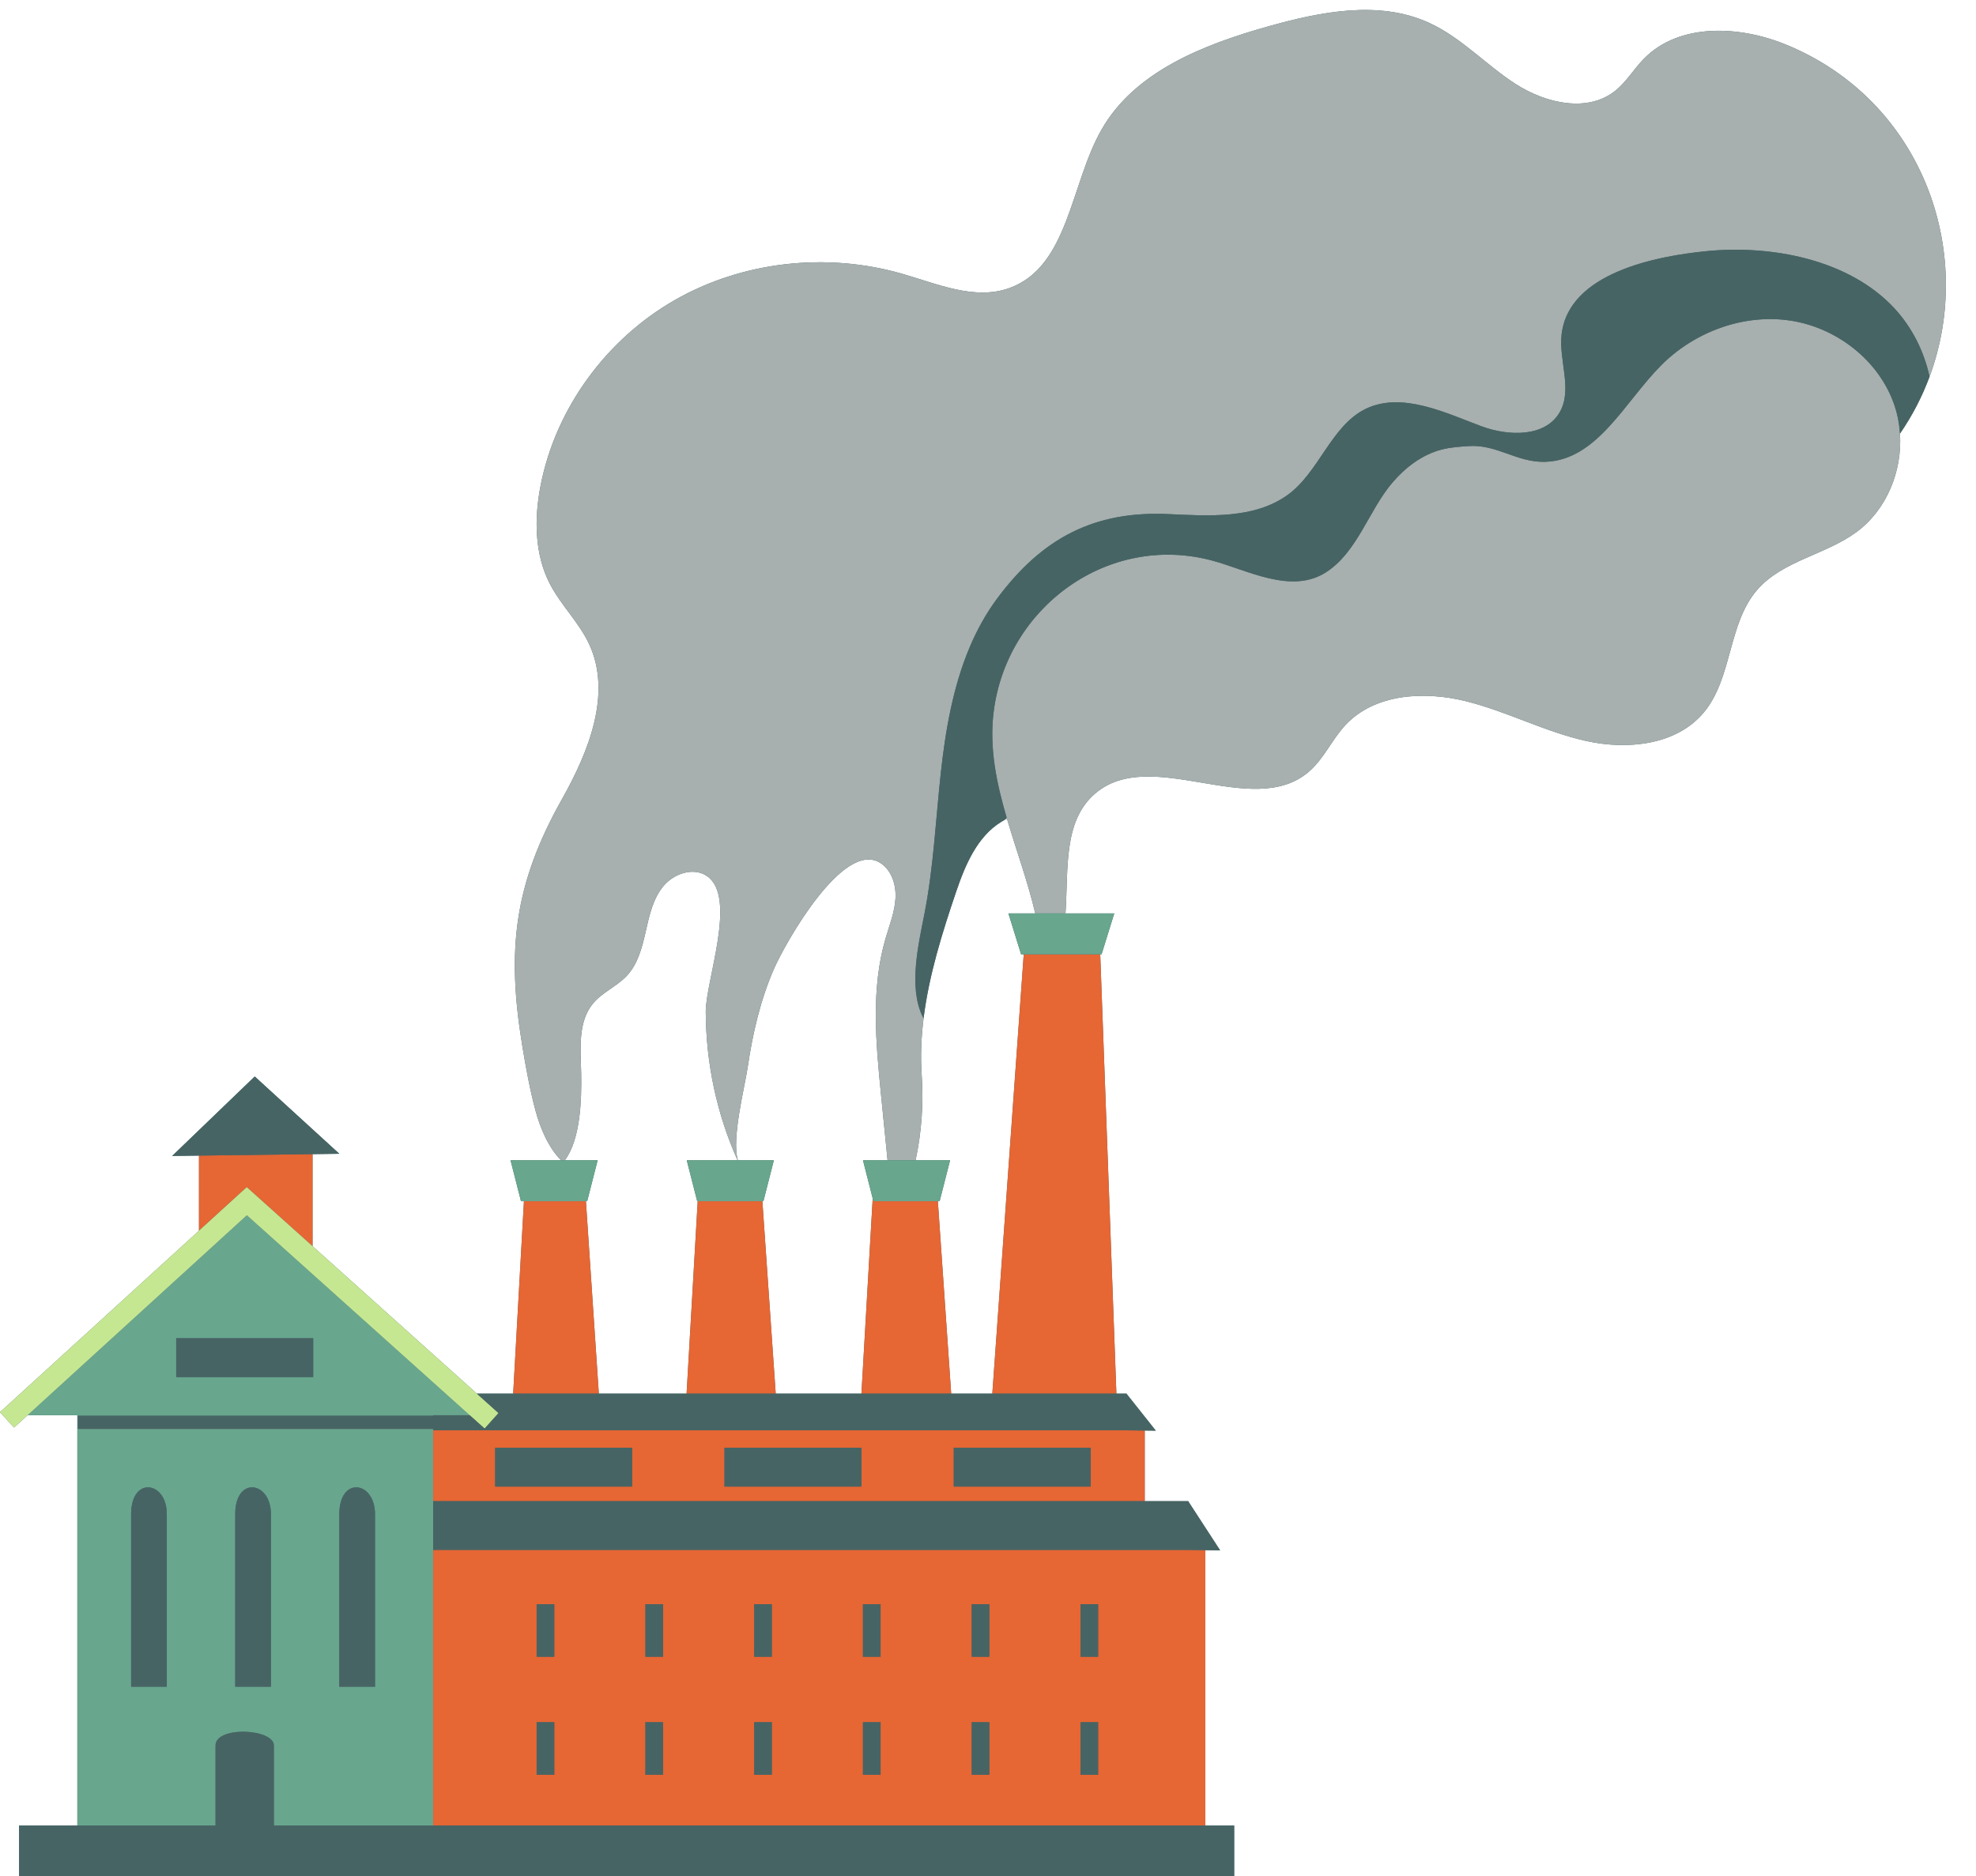
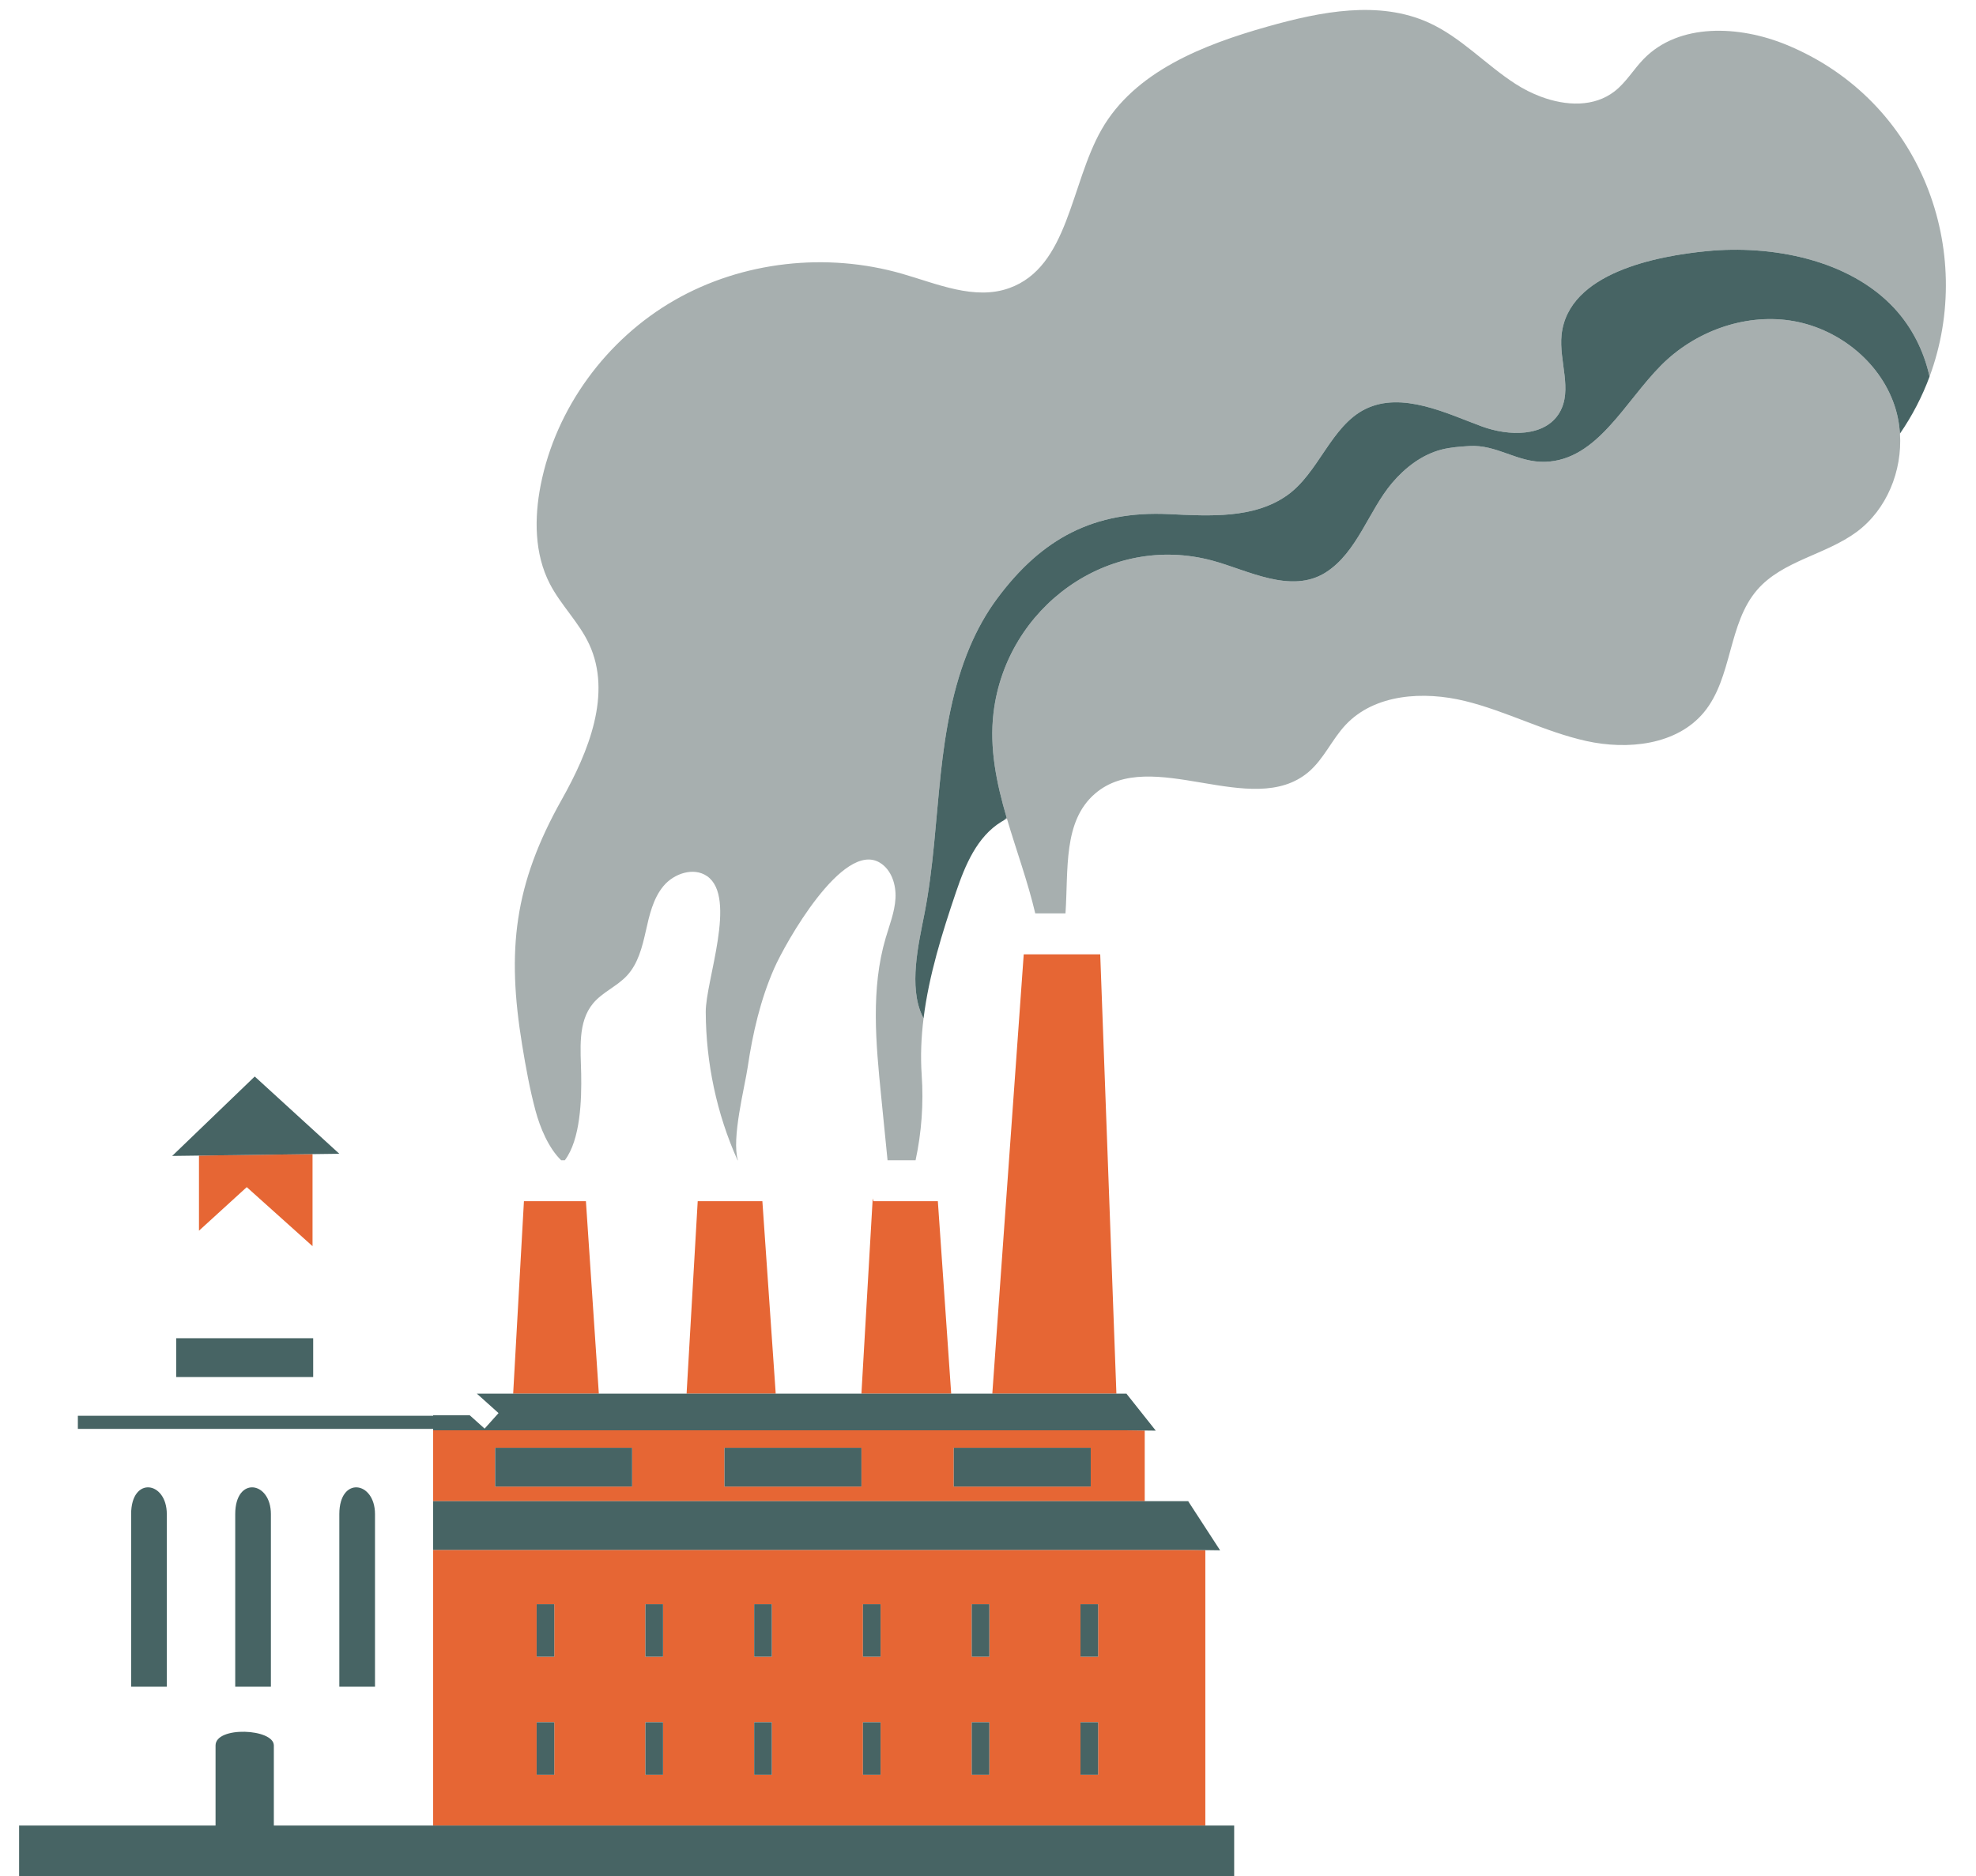
<svg xmlns="http://www.w3.org/2000/svg" height="1959.2" preserveAspectRatio="xMidYMid meet" version="1.0" viewBox="-0.0 -10.4 2063.1 1959.2" width="2063.1" zoomAndPan="magnify">
  <g id="change1_1">
-     <path d="M1865.117,36.343c-49.043-20.165-111.999-23.16-148.984,14.839 c-10.538,10.828-18.31,24.371-30.223,33.665 c-21.487,16.765-50.701,15.573-77.019,5.762 c-9.376-3.495-18.384-8.084-26.544-13.345 c-31.065-20.028-56.721-48.528-90.351-63.865 c-52.199-23.806-113.169-11.674-168.385,3.904 c-67.306,18.989-138.974,47-173.582,107.769 c-32.649,57.33-34.329,143.36-96.489,165.469 c-36.099,12.839-74.962-4.503-111.785-15.088 c-78.708-22.626-166.539-13.082-237.561,27.697 c-71.021,40.778-123.887,112.666-139.682,193.024 c-6.782,34.502-6.595,71.811,9.529,103.059 c11.525,22.335,30.489,40.294,41.083,63.086 c24.059,51.761-0.562,112.373-28.533,162.128 c-49.895,88.758-57.684,157.398-41.386,256.704 c3.727,22.708,7.931,46.052,13.927,68.387 c4.71,17.546,13.605,39.015,26.776,51.751h-52.87l10.914,42.747h3.074 l-11.24,200.961h-37.895l-171.574-154.011v-96.132l27.967-0.362l-88.315-80.698 l-86.197,82.957l27.967-0.362v78.445L-0,1464.322l14.674,16.087l14.124-12.883 h51.967v428.5H19.943v52.779h1268.63v-52.779h-30.115v-287.622l15.427,0.207 l-33.146-50.999v-0.335h-45.557v-73.773l11.543,0.127l-30.452-38.383v-0.252h-10.666 l-16.882-458.782h1.391l13.265-42.748h-50.929c3.108-46.012-2.655-96.139,30.75-124.977 c58.692-50.667,163.971,27.448,223.068-22.746 c15.945-13.543,24.373-33.957,38.695-49.206 c30.423-32.391,81.474-35.427,124.642-24.881 c43.168,10.547,83.108,32.123,126.491,41.75 c43.382,9.626,94.7,4.242,122.995-30.022 c29.886-36.189,24.885-92.606,55.711-127.997 c26.473-30.393,71.446-36.379,103.813-60.397 c31.367-23.275,47.636-63.629,45.101-102.584 c12.959-18.819,23.228-38.805,30.883-59.462 C2063.054,252.189,2006.784,94.592,1865.117,36.343z M727.937,1244.035h0.523 l-11.611,200.961h-91.618l-13.488-200.961h1.332l10.915-42.747h-34.29 c16.408-21.654,17.623-63.358,17.107-90.267 c-0.489-25.47-3.872-53.98,12.42-73.564 c9.76-11.731,24.927-17.753,35.321-28.926 c11.62-12.49,15.99-29.897,19.719-46.543c3.729-16.646,7.577-34.065,18.512-47.158 c10.936-13.093,31.428-19.96,45.463-10.257 c31.777,21.976-1.538,109.245-1.386,141.871 c0.248,53.164,11.429,106.328,33.24,154.844h-53.074L727.937,1244.035z M934.959,927.754 c-0.803,14.273-6.246,27.803-10.277,41.519 c-15.56,52.939-10.22,109.471-4.744,164.378 c2.249,22.545,4.497,45.091,6.746,67.637H901.009l10.168,39.825l-11.78,203.883 h-89.485l-13.933-200.961h1.083l10.914-42.747h-37.563 c-6.771-23.043,7.084-75.836,10.255-97.311 c5.211-35.302,13.266-70.332,27.655-103.113 c11.394-25.954,71.567-133.521,110.197-110.432 C930.79,897.767,935.763,913.48,934.959,927.754z M1066.109,986.214h2.746 l-32.8,458.782h-42.929l-13.933-200.961h1.854l10.914-42.747h-36.02 c6.248-29.151,8.443-59.172,6.396-88.918c-1.369-19.884-0.497-39.707,1.95-59.392 c5.589-44.961,19.438-89.202,33.876-131.79 c9.552-28.175,21.977-57.912,47.361-73.425c0.834-0.51,1.677-0.997,2.526-1.469 c1.083-0.603,2.182-1.169,3.289-1.715c9.68,32.911,21.785,65.711,29.557,98.889 h-28.053L1066.109,986.214z" fill="#476464" />
-   </g>
+     </g>
  <g id="change2_1">
    <path d="M589.699,1201.288h-3.791c-13.171-12.736-22.066-34.205-26.776-51.751 c-5.996-22.335-10.2-45.679-13.927-68.387 c-16.298-99.306-8.509-167.946,41.386-256.704 c27.971-49.756,52.592-110.367,28.533-162.128 c-10.594-22.792-29.558-40.75-41.083-63.086 c-16.124-31.248-16.311-68.556-9.529-103.059 c15.794-80.358,68.66-152.246,139.682-193.024 c71.022-40.778,158.853-50.323,237.561-27.697 c36.823,10.585,75.687,27.927,111.785,15.088 c62.16-22.108,63.84-108.139,96.489-165.469 c34.608-60.769,106.276-88.779,173.582-107.769 c55.216-15.578,116.186-27.71,168.385-3.904 c33.63,15.337,59.285,43.837,90.351,63.865 c8.16,5.261,17.168,9.85,26.544,13.345c26.317,9.811,55.531,11.003,77.019-5.762 c11.913-9.294,19.685-22.837,30.223-33.665 c36.985-37.999,99.941-35.004,148.984-14.839 c141.668,58.249,197.938,215.847,149.485,346.601 c-5.777-26.52-18.327-51.574-36.806-71.476 c-47.515-51.175-128.367-66.15-195.509-59.638 c-52.046,5.048-144.899,22.451-151.873,87.358 c-2.941,27.375,11.818,57.526-2.14,81.258 c-15.157,25.771-53.088,24.749-81.154,14.445 c-35.791-13.139-83.272-37.168-121.723-18.056 c-35.839,17.815-48.509,66.657-81.548,90.034 c-34.679,24.537-80.942,21.646-123.377,19.623 c-78.224-3.73-132.66,25.269-179.341,88.136 c-11.723,15.787-21.11,32.883-28.697,50.842 c-17.436,41.271-25.368,87.104-30.218,132.005 c-5.27,48.784-7.565,97.991-16.99,146.241 c-6.125,31.357-16.886,76.494-2.037,107.228c0.334,0.691,0.705,1.367,1.095,2.035 c-2.447,19.685-3.319,39.508-1.95,59.392c2.047,29.746-0.148,59.767-6.396,88.918 h-29.256c-2.249-22.546-4.497-45.091-6.746-67.637 c-5.477-54.906-10.816-111.439,4.744-164.378c4.031-13.716,9.474-27.246,10.277-41.519 c0.803-14.274-4.169-29.988-16.44-37.322 c-38.629-23.089-98.803,84.478-110.197,110.432 c-14.39,32.781-22.444,67.811-27.655,103.113 c-3.171,21.475-17.026,74.268-10.255,97.311h-0.315 c-21.811-48.516-32.992-101.68-33.24-154.844 c-0.152-32.627,33.163-119.895,1.386-141.871 c-14.035-9.704-34.528-2.836-45.463,10.257 c-10.935,13.093-14.784,30.512-18.512,47.158 c-3.729,16.646-8.099,34.053-19.719,46.543c-10.394,11.173-25.562,17.194-35.321,28.926 c-16.292,19.584-12.91,48.095-12.42,73.564 C607.323,1137.93,606.107,1179.634,589.699,1201.288z M1868.947,324.335 c-48.66-7.201-99.682,11.77-134.414,46.602 c-38.265,38.374-66.784,99.063-120.942,100.933 c-29.489,1.018-50.595-18.353-79.829-16.45 c-9.618,0.626-19.303,1.262-28.636,3.667 c-20.409,5.258-37.938,18.747-51.591,34.804 c-24.451,28.758-36.508,72.711-69.389,93.527 c-36.152,22.888-81.252-2.312-117.893-12.254 c-109.13-29.612-215.713,48.676-228.92,158.689 c-4.459,37.139,3.109,73.486,13.701,109.691c-1.022,0.895-2.016,1.812-2.984,2.75 c1.083-0.603,2.182-1.169,3.289-1.715c9.68,32.911,21.785,65.711,29.557,98.889 h31.555c3.108-46.012-2.655-96.139,30.75-124.977 c58.692-50.667,163.971,27.448,223.068-22.746 c15.945-13.543,24.373-33.957,38.695-49.206 c30.423-32.391,81.474-35.427,124.642-24.881 c43.168,10.547,83.108,32.123,126.491,41.75 c43.382,9.626,94.7,4.242,122.995-30.022 c29.886-36.189,24.885-92.606,55.711-127.997 c26.473-30.393,71.446-36.379,103.813-60.397 c31.367-23.275,47.636-63.629,45.101-102.584 c-0.657-10.104-2.561-20.116-5.817-29.71 C1962.094,366.116,1917.607,331.536,1868.947,324.335z" fill="#a7afaf" />
  </g>
  <g id="change3_1">
    <path d="M452.237,1608.167v287.859h806.22v-287.622l-17.722-0.238H452.237z M578.703,1842.965h-18.406v-54.822h18.406V1842.965z M578.703,1719.74h-18.406v-54.823 h18.406V1719.74z M692.265,1842.965H673.859v-54.822h18.406V1842.965z M692.265,1719.74 H673.859v-54.823h18.406V1719.74z M805.827,1842.965h-18.406v-54.822h18.406V1842.965z M805.827,1719.74h-18.406v-54.823h18.406V1719.74z M919.39,1842.965h-18.406v-54.822 h18.406V1842.965z M919.39,1719.74h-18.406v-54.823h18.406V1719.74z M1032.952,1842.965 h-18.406v-54.822h18.406V1842.965z M1032.952,1719.74h-18.406v-54.823h18.406V1719.74z M1146.514,1842.965h-18.406v-54.822h18.406V1842.965z M1146.514,1719.74h-18.406v-54.823 h18.406V1719.74z M452.237,1483.296v73.98h742.945v-73.773l-18.911-0.207H452.237z M660.01,1542.062H516.994v-40.592h143.016V1542.062z M899.415,1542.062H756.399v-40.592 h143.016V1542.062z M1138.821,1542.062H995.805v-40.592h143.016V1542.062z M625.232,1444.996h-89.446l11.24-200.961h0.261h62.454h2.003L625.232,1444.996z M795.978,1244.035l13.933,200.961h-93.062l11.611-200.961h2.812h62.454H795.978z M979.193,1244.035l13.933,200.961h-93.729l11.78-203.883l0.746,2.922h3.335h62.454 H979.193z M1146.064,986.214h2.661l16.882,458.782h-129.552l32.8-458.782h1.308 H1146.064z M257.628,1229.327l-49.888,45.505v-78.445l118.577-1.535v96.132 L257.628,1229.327z" fill="#e66634" />
  </g>
  <g id="change4_1">
-     <path d="M547.287,1244.035h-0.261h-3.074l-10.914-42.747h52.87h3.791h34.29 l-10.915,42.747h-1.332h-2.003H547.287z M727.937,1244.035h0.523h2.812h62.454h2.252 h1.083l10.914-42.747h-37.563h-0.315h-53.074L727.937,1244.035z M911.177,1241.112 l0.746,2.922h3.335h62.454h1.481h1.854l10.914-42.747h-36.02h-29.256H901.009 L911.177,1241.112z M1052.845,943.466l13.264,42.748h2.746h1.308h75.901h2.661h1.391 l13.265-42.748h-50.929h-31.555H1052.845z M225.054,1896.026H80.765v-428.5H28.798 l228.947-208.834l232.649,208.834h-38.157v0.579H81.292v13.679h370.945v1.513v73.98 v50.89v287.859H285.914v-83.622c0-17.674-60.86-20.456-60.86,0L225.054,1896.026z M354.284,1751.059h37.25l-0-180.235c0-34.544-37.25-39.982-37.25,0V1751.059z M245.596,1751.059h37.25v-180.235c0-34.544-37.25-39.982-37.25,0V1751.059z M183.976,1427.681h143.016v-40.591H183.976V1427.681z M174.158,1570.824 c0-34.544-37.25-39.982-37.25,0v180.235h37.25V1570.824z" fill="#68a68e" />
-   </g>
+     </g>
  <g id="change5_1">
-     <path d="M490.394 1467.526L505.971 1481.509 520.516 1465.305 497.891 1444.996 326.317 1290.984 257.628 1229.327 207.74 1274.832 -0 1464.322 14.674 1480.409 28.798 1467.526 257.745 1258.692z" fill="#c6e792" />
-   </g>
+     </g>
  <g id="change1_2">
    <path d="M2014.602,382.943c-7.655,20.657-17.924,40.643-30.883,59.462 c-0.657-10.104-2.561-20.116-5.817-29.71 c-15.809-46.58-60.296-81.16-108.956-88.361 c-48.66-7.201-99.682,11.77-134.414,46.602 c-38.265,38.374-66.784,99.063-120.942,100.933 c-29.489,1.018-50.595-18.353-79.829-16.45 c-9.618,0.626-19.303,1.262-28.636,3.667 c-20.409,5.258-37.938,18.747-51.591,34.804 c-24.451,28.758-36.508,72.711-69.389,93.527 c-36.152,22.888-81.252-2.312-117.893-12.254 c-109.13-29.612-215.713,48.676-228.92,158.689 c-4.459,37.139,3.109,73.486,13.701,109.691c-1.022,0.895-2.016,1.812-2.984,2.75 c-0.849,0.472-1.693,0.96-2.526,1.469c-25.385,15.514-37.81,45.25-47.361,73.425 c-14.439,42.588-28.287,86.829-33.876,131.79c-0.39-0.667-0.761-1.344-1.095-2.035 c-14.85-30.734-4.088-75.87,2.037-107.228 c9.425-48.25,11.72-97.457,16.99-146.241 c4.85-44.9,12.782-90.734,30.218-132.005 c7.587-17.959,16.975-35.055,28.697-50.842 c46.681-62.867,101.117-91.866,179.341-88.136 c42.435,2.024,88.698,4.915,123.377-19.623 c33.039-23.376,45.709-72.219,81.548-90.034 c38.45-19.113,85.932,4.917,121.723,18.056 c28.066,10.304,65.997,11.326,81.154-14.445 c13.958-23.732-0.802-53.883,2.14-81.258 c6.974-64.907,99.827-82.31,151.873-87.358 c67.142-6.512,147.994,8.463,195.509,59.638 C1996.275,331.369,2008.825,356.423,2014.602,382.943z M452.237,1608.167h788.498 l17.722,0.238l15.427,0.207l-33.146-50.999v-0.335h-45.557H452.237V1608.167z M993.126,1444.996h-93.729h-89.485h-93.062h-91.618h-89.446h-37.895l22.625,20.309 l-14.545,16.204l-15.577-13.983h-38.157v0.579H81.292v13.679h370.945v1.513h724.034 l18.911,0.207l11.543,0.127l-30.452-38.383v-0.252h-10.666h-129.552H993.126z M560.297,1719.74h18.406v-54.823h-18.406V1719.74z M673.859,1719.74h18.406v-54.823 H673.859V1719.74z M787.421,1719.74h18.406v-54.823h-18.406V1719.74z M900.983,1719.74 h18.406v-54.823h-18.406V1719.74z M1014.546,1719.74h18.406v-54.823h-18.406V1719.74z M1128.108,1719.74h18.406v-54.823h-18.406V1719.74z M560.297,1842.965h18.406v-54.822 h-18.406V1842.965z M673.859,1842.965h18.406v-54.822H673.859V1842.965z M787.421,1842.965 h18.406v-54.822h-18.406V1842.965z M900.983,1842.965h18.406v-54.822h-18.406V1842.965z M1014.546,1842.965h18.406v-54.822h-18.406V1842.965z M1128.108,1842.965h18.406v-54.822 h-18.406V1842.965z M756.399,1542.062h143.016v-40.592H756.399V1542.062z M516.994,1542.062 h143.016v-40.592H516.994V1542.062z M995.805,1542.062h143.016v-40.592H995.805V1542.062z M354.284,1194.491l-88.315-80.698l-86.197,82.957l27.967-0.362l118.577-1.535 L354.284,1194.491z M136.908,1570.824v180.235h37.25v-180.235 C174.158,1536.28,136.908,1530.841,136.908,1570.824z M391.534,1570.824 c0-34.544-37.25-39.982-37.25,0v180.235h37.25L391.534,1570.824z M282.846,1570.824 c0-34.544-37.25-39.982-37.25,0v180.235h37.25V1570.824z M326.992,1387.09H183.976 v40.591h143.016V1387.09z M285.914,1896.026v-83.622c0-17.674-60.86-20.456-60.86,0 l0,83.622H80.765H19.943v52.779h1268.63v-52.779h-30.115H452.237H285.914z" fill="#476464" />
  </g>
</svg>